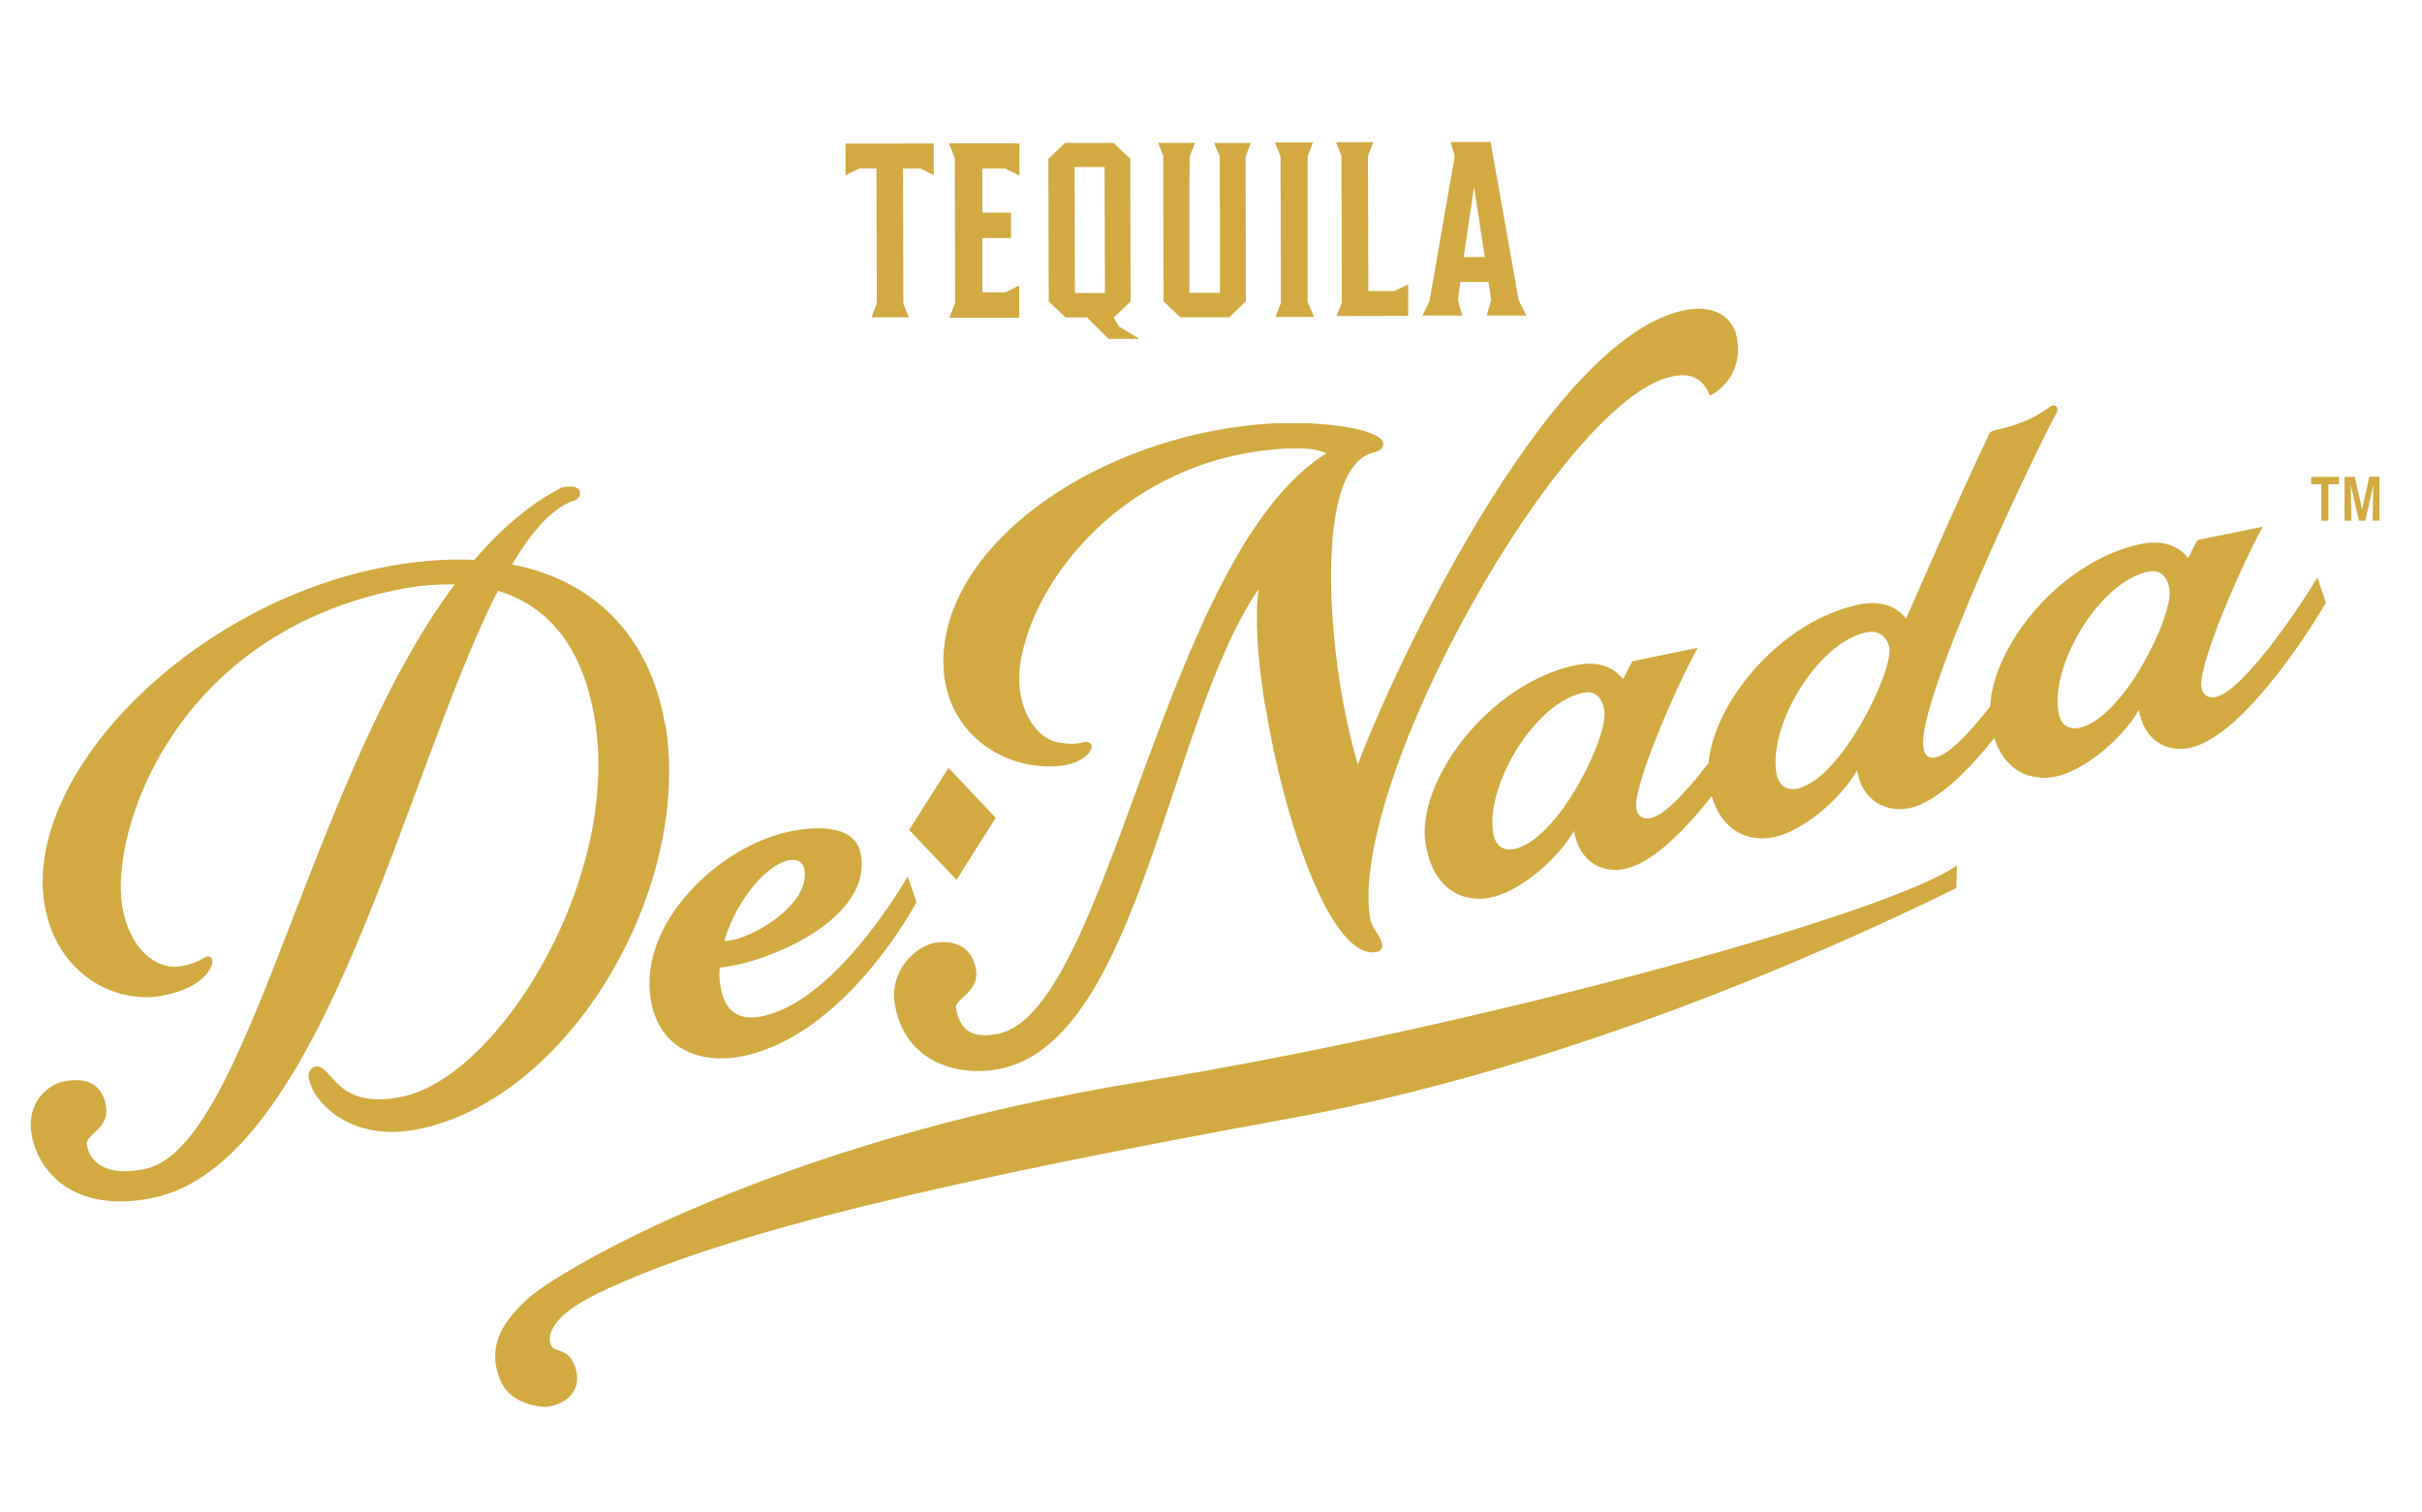
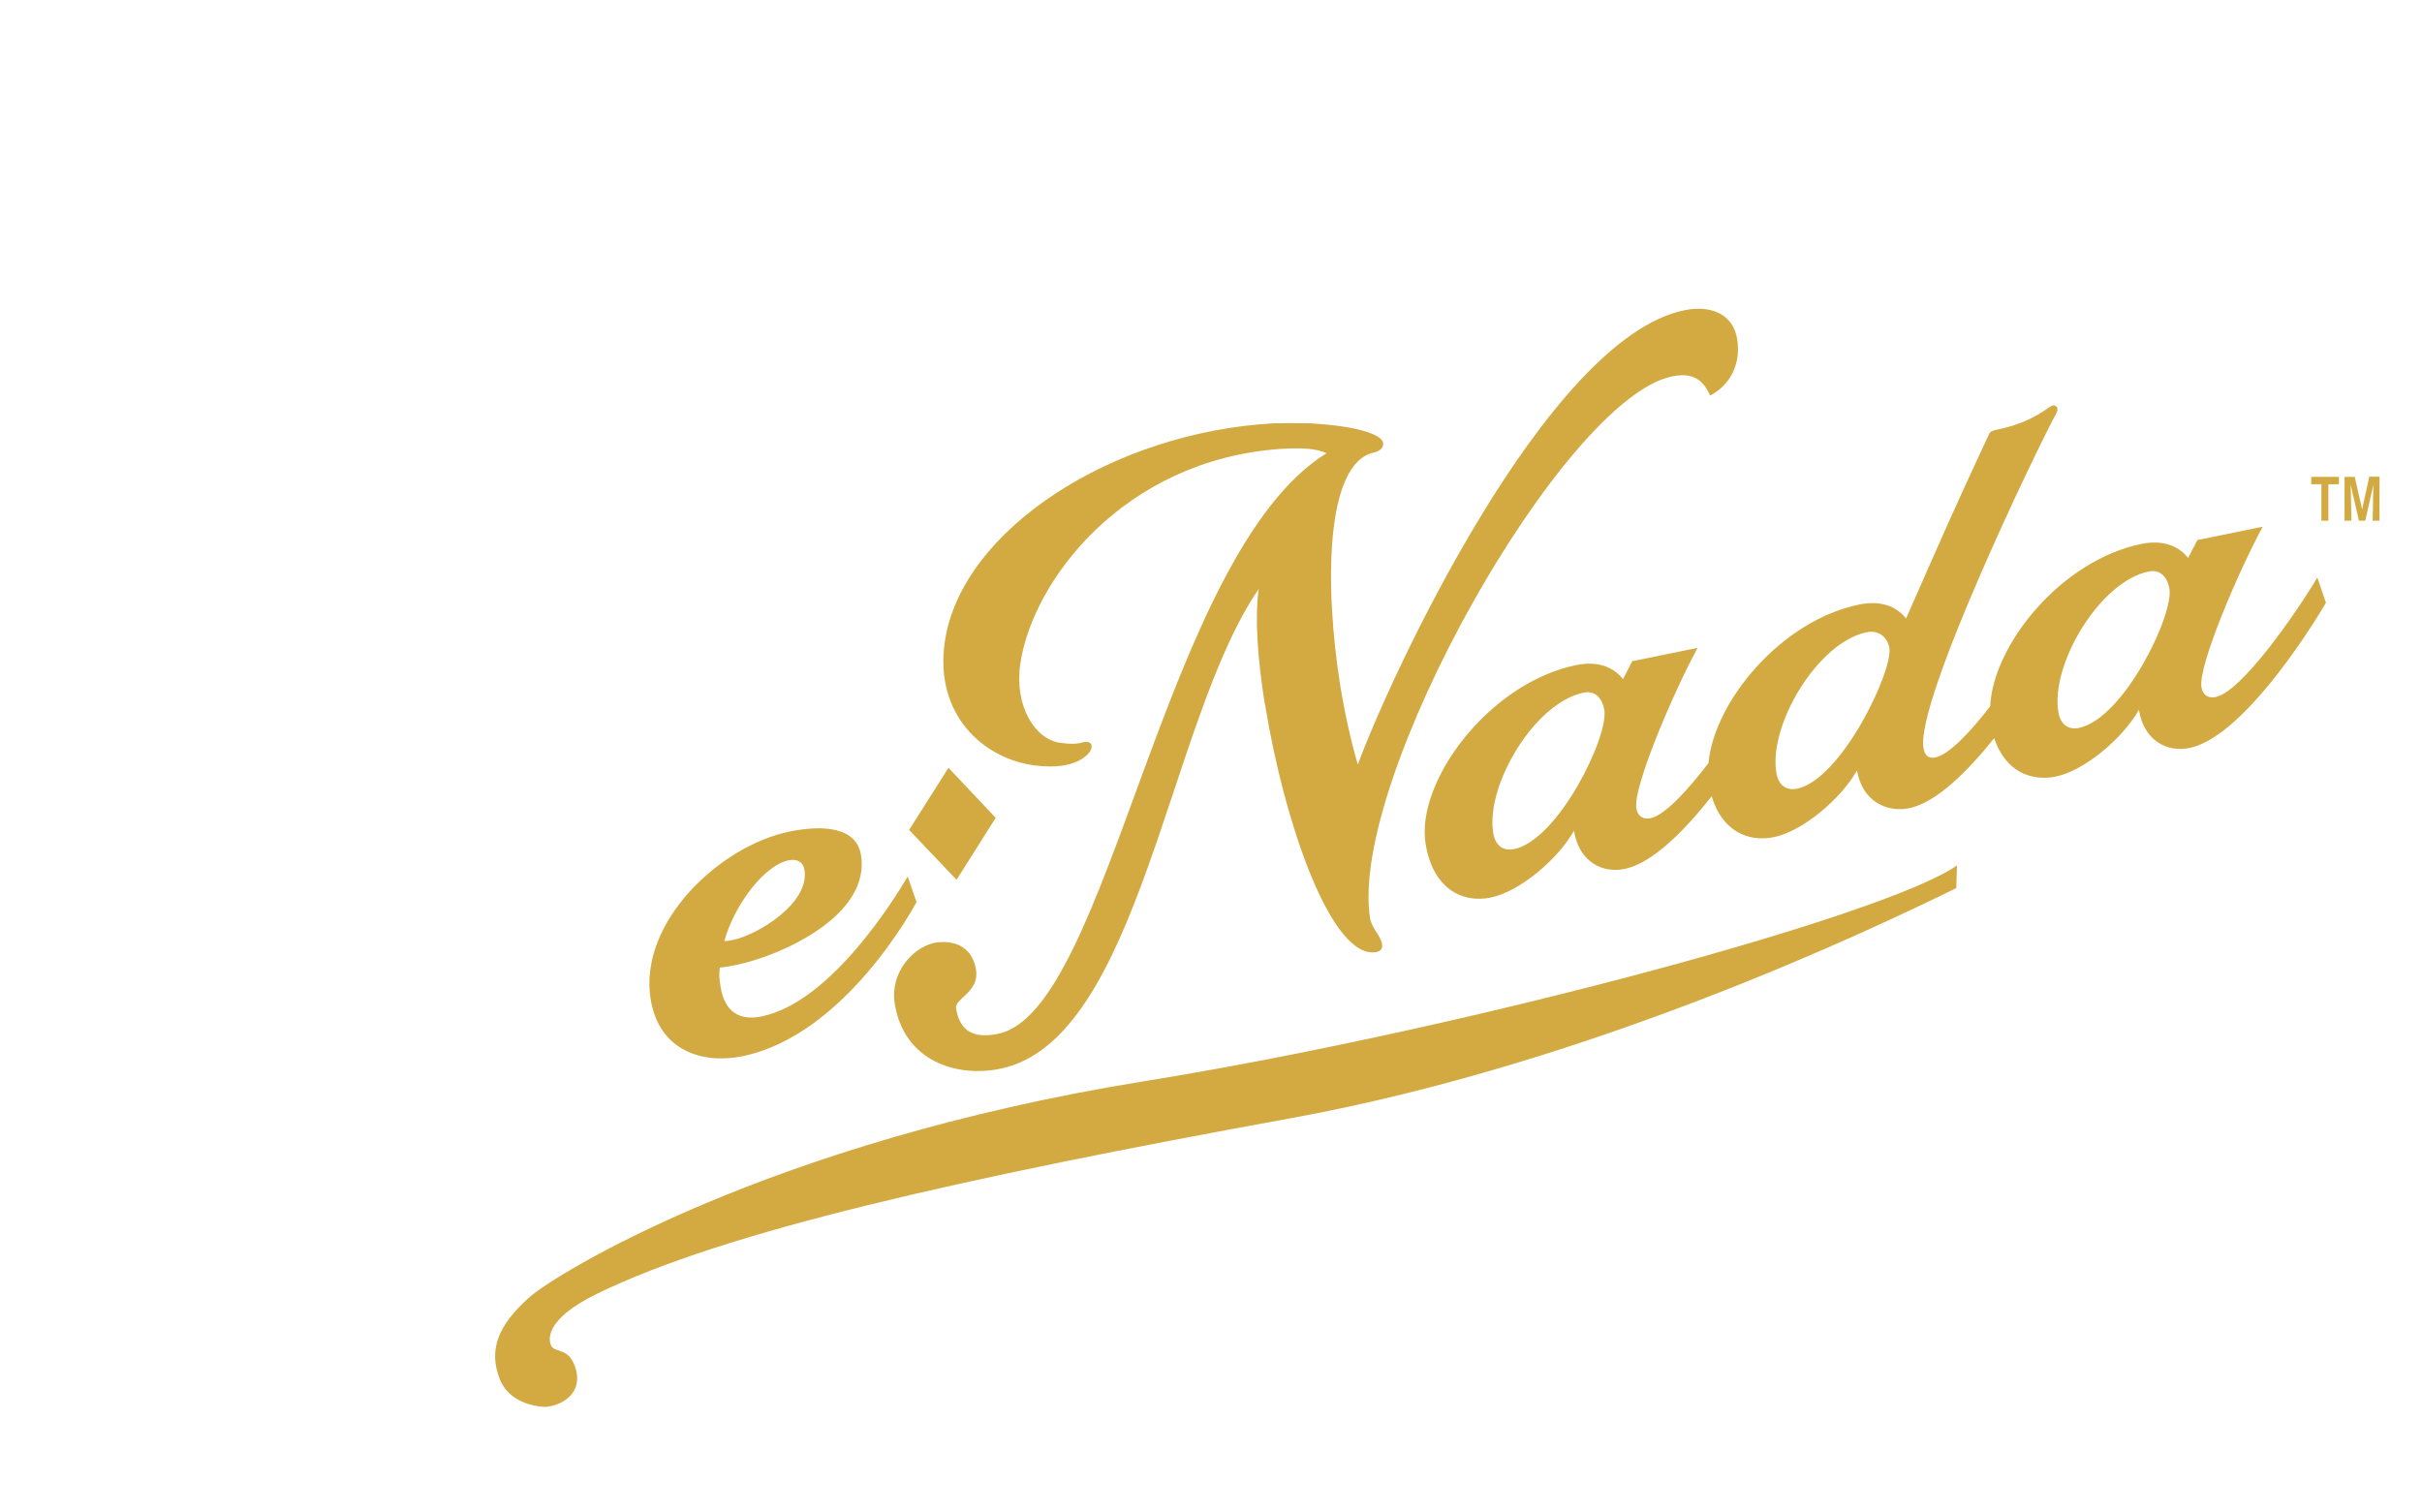
<svg xmlns="http://www.w3.org/2000/svg" id="Layer_1" data-name="Layer 1" viewBox="0 0 137.92 86.09">
  <defs>
    <style>
      .cls-1 {
        fill: #d2aa41;
      }
    </style>
  </defs>
  <g>
    <g>
      <path class="cls-1" d="M133.18,27.58h-.59s0,2.08,0,2.08h-.4s0-2.08,0-2.08h-.58s0-.42,0-.42h1.58s0,.42,0,.42Z" />
      <path class="cls-1" d="M135.5,27.16v2.5s-.39,0-.39,0l.04-2.05-.46,2.05h-.36s-.47-2.05-.47-2.05l.04,2.05h-.39s0-2.5,0-2.5h.58s.42,1.85.42,1.85l.41-1.86h.58Z" />
    </g>
    <path class="cls-1" d="M111.44,49.29c-4.04,2.85-27.96,9.33-46.33,12.3-21.35,3.45-33.51,10.99-34.98,12.31-1.79,1.6-2.31,2.99-1.68,4.62.63,1.64,2.64,1.61,2.64,1.61,1.2-.14,2.04-.95,1.7-2.15-.36-1.25-1.13-.91-1.38-1.3-.18-.29-.49-1.5,2.62-3.01,7.31-3.55,20.58-6.54,39.52-9.99,17.01-3.1,32.92-10.68,37.85-13.1l.04-1.27Z" />
    <g>
-       <path class="cls-1" d="M37.88,41.32c-.79-4.75-3.73-8.2-8.72-9.17,1.06-1.79,2.15-3.06,3.33-3.57.29-.06.59-.23.54-.55-.05-.28-.36-.4-1.06-.26-1.83.96-3.47,2.38-4.96,4.12-1.62-.08-3.42.06-5.39.46-11.07,2.26-20.25,11.91-19.09,19.12.65,4.01,4.05,5.79,6.82,5.22,2.32-.47,2.79-1.66,2.74-1.98-.03-.18-.14-.26-.3-.23-.22.05-.41.34-1.42.54-1.43.29-3.01-.95-3.41-3.41-.7-4.33,3-15.44,15.62-18.01,1.15-.24,2.26-.34,3.31-.31-8.34,11.16-11.77,32.09-17.64,33.29-2.93.6-3.26-1.08-3.31-1.4-.09-.53,1.3-.92,1.1-2.15-.25-1.55-1.45-1.63-2.43-1.43-.92.19-2.1,1.23-1.82,2.95.35,2.18,2.41,4.59,6.9,3.68,9.74-1.99,14.34-24.18,19.66-34.58,2.79.83,4.84,3.1,5.53,7.39,1.46,9.08-5.5,20.31-11,21.43-3.85.79-3.95-1.92-4.94-1.72-.22.05-.41.3-.36.62.23,1.44,2.44,3.72,6.25,2.94,8.62-1.76,15.57-13.64,14.07-23Z" />
+       <path class="cls-1" d="M37.88,41.32Z" />
      <path class="cls-1" d="M51.68,49.94c-.62,1.04-4.3,7.13-8.31,7.95-1.27.26-2.11-.26-2.34-1.7-.07-.42-.09-.75-.04-1.08.29-.02.61-.09.93-.15,2.54-.52,7.66-2.8,7.11-6.25-.25-1.58-2.09-1.75-4.06-1.35-4.01.82-8.62,5.21-7.92,9.54.48,2.99,3,3.71,5.22,3.26,5.85-1.19,9.79-8.54,9.92-8.78l-.49-1.43ZM44.9,49c.48-.1.83.08.91.54.31,1.93-2.72,3.72-4.05,3.99-.19.04-.35.07-.51.07.51-1.92,2.2-4.3,3.66-4.6Z" />
      <path class="cls-1" d="M131.97,32.88c-1.32,2.2-4.34,6.52-5.8,6.82-.38.08-.73-.07-.81-.56-.2-1.23,2.17-6.73,3.49-9.14l-3.72.76-.53,1.02c-.41-.53-1.23-1.09-2.66-.8-4.55.93-8.44,5.72-8.61,9.25-1.15,1.49-2.35,2.75-3.12,2.91-.38.08-.61-.09-.68-.55-.43-2.67,6.33-16.77,7.57-19.06.03-.04.07-.16.06-.27-.02-.1-.13-.19-.26-.17-.25.05-1.06.94-3.13,1.37-.32.06-.44.13-.49.24-.91,1.93-2.12,4.57-3.42,7.53l-1.32,3c-.41-.53-1.23-1.09-2.66-.8-4.45.91-8.27,5.52-8.59,9.03-1.21,1.58-2.49,2.97-3.3,3.14-.38.08-.73-.07-.81-.56-.2-1.23,2.17-6.73,3.49-9.14l-3.72.76-.53,1.02c-.41-.53-1.23-1.09-2.66-.8-4.96,1.01-9.15,6.63-8.58,10.18.41,2.53,2.06,3.4,3.71,3.06,1.59-.32,3.77-2.11,4.74-3.8.29,1.79,1.64,2.43,2.88,2.17,1.59-.32,3.43-2.2,4.96-4.14.58,1.97,2.06,2.63,3.54,2.33,1.59-.32,3.77-2.11,4.74-3.8.29,1.79,1.73,2.41,2.97,2.15,1.55-.32,3.33-2.1,4.84-3.99.61,1.86,2.05,2.48,3.5,2.19,1.59-.32,3.77-2.11,4.74-3.8.29,1.79,1.64,2.43,2.88,2.17,2.89-.59,6.61-6.29,7.77-8.27l-.49-1.43ZM86.2,48.36c-.6.12-1.05-.19-1.17-.92-.44-2.74,2.38-7.43,5.15-7.99.73-.15,1.09.43,1.18,1,.24,1.51-2.62,7.4-5.16,7.92ZM102.32,44.92c-.6.12-1.05-.19-1.17-.92-.44-2.74,2.38-7.43,5.15-7.99.73-.15,1.2.34,1.29.9.21,1.3-2.73,7.5-5.28,8.02ZM118.38,41.46c-.6.12-1.05-.19-1.17-.92-.44-2.74,2.38-7.43,5.15-7.99.73-.15,1.09.43,1.18.99.24,1.51-2.62,7.4-5.16,7.92Z" />
      <path class="cls-1" d="M72.04,40.13c1.06,6.6,3.77,14.61,6.36,14.09.23-.05.34-.22.3-.44-.08-.51-.58-.89-.68-1.47-1.26-7.86,11-29.6,17.19-30.87.66-.13,1.62-.22,2.17,1.09,1.06-.55,1.79-1.71,1.54-3.23-.23-1.41-1.5-1.94-3-1.63-7.89,1.61-16.84,21.06-18.6,25.88-.38-1.31-.73-2.85-.99-4.44-.94-5.87-.83-12.71,1.88-13.33.29-.06.6-.24.55-.56-.07-.44-1.34-.93-3.88-1.09l-.22-.02c-.14,0-1.42-.02-1.96,0h-.17c-9.12.5-17.79,6.03-18.73,12.45-.6,4.15,2.2,6.64,5.08,7.03,2.41.33,3.23-.67,3.28-1,.03-.18-.06-.3-.22-.33-.33-.05-.4.21-1.56.05-1.42-.19-2.63-2.06-2.28-4.5.69-4.72,5.86-11.58,14.76-12.24,1.43-.08,2.07-.02,2.68.24-9.32,5.79-12.35,31.77-18.7,33.07-1.41.29-2.19-.15-2.4-1.46-.09-.54,1.34-.91,1.14-2.18-.26-1.63-1.69-1.68-2.41-1.53-1.21.28-2.5,1.71-2.22,3.45.53,3.3,3.55,4.22,6.01,3.71,7.93-1.62,9.56-19.84,14.72-27.33-.23,1.54-.08,3.95.35,6.59Z" />
      <polygon class="cls-1" points="56.7 46.58 54.01 43.73 51.77 47.27 54.47 50.11 56.7 46.58" />
    </g>
  </g>
-   <path class="cls-1" d="M54.06,8.16h.33s0,0,0,0h3.66s0,1.43,0,1.43h0s0,.4,0,.4l-.82-.39h-1.29s0,2.51,0,2.51h1.63s0,1.45,0,1.45h-1.63s0,3.09,0,3.09h1.3s.8-.39.8-.39v.39s0,.46,0,.46v.99s-3.65,0-3.65,0h0s-.33,0-.33,0l.33-.84-.02-8.25-.33-.84ZM81.43,17.1l-.43.87h.29s.56,0,.56,0h.77s.28,0,.28,0h.37s-.25-.87-.25-.87l.14-1.04h1.6s.15,1.04.15,1.04l-.25.87h.37s.28,0,.28,0h.77s.55,0,.55,0h.29s-.44-.88-.44-.88l-1.6-9h-1.61s0,0,0,0h-.66s.23.8.23.8l-1.43,8.22ZM84.56,14.64h-1.21s.59-4,.59-4l.61,4ZM76.39,8.87l-.31-.77h.3s.45,0,.45,0h.62s.44,0,.44,0h.31s-.3.78-.3.78l.02,7.7h1.48s.79-.39.79-.39v.83s0,0,0,0v.97s-3.78.01-3.78.01h0s-.3,0-.3,0l.3-.77-.02-8.35ZM72.91,8.9l-.31-.79h.31s.46,0,.46,0h.64s.45,0,.45,0h.31s-.31.8-.31.8v8.27s.36.87.36.87h-.34s0,0,0,0h-1.54s0,0,0,0h-.31s.31-.79.31-.79l-.02-8.36ZM66.25,8.89l-.3-.76h.3s.44,0,.44,0h.62s.44,0,.44,0h.3s-.3.77-.3.77l-.02,1.58v6.2s1.74,0,1.74,0v-5.18s-.01,0-.01,0v-2.6s-.33-.76-.33-.76h.3s.44,0,.44,0h.62s.44,0,.44,0h.3s-.3.77-.3.77v1.03s0,0,0,0l.02,7.22-.95.91h-2.78s-.96-.9-.96-.9l-.02-7.22h0s0-1.05,0-1.05ZM49.63,18.07l.3-.78-.02-7.7h-.97s-.79.39-.79.39v-1.8s5.02-.01,5.02-.01v1.8s-.78-.38-.78-.38h-.97s.02,7.71.02,7.71l.31.77h-2.12ZM59.73,17.18l.95.9h1.22s1.23,1.22,1.23,1.22h0s1.75,0,1.75,0l-1.15-.7-.32-.52h.02s.95-.91.95-.91l-.02-8.13-.95-.9h-2.76s-.95.91-.95.91l.02,8.13ZM62.9,9.5l.02,7.19h-1.71s-.02-7.18-.02-7.18h1.71Z" />
</svg>